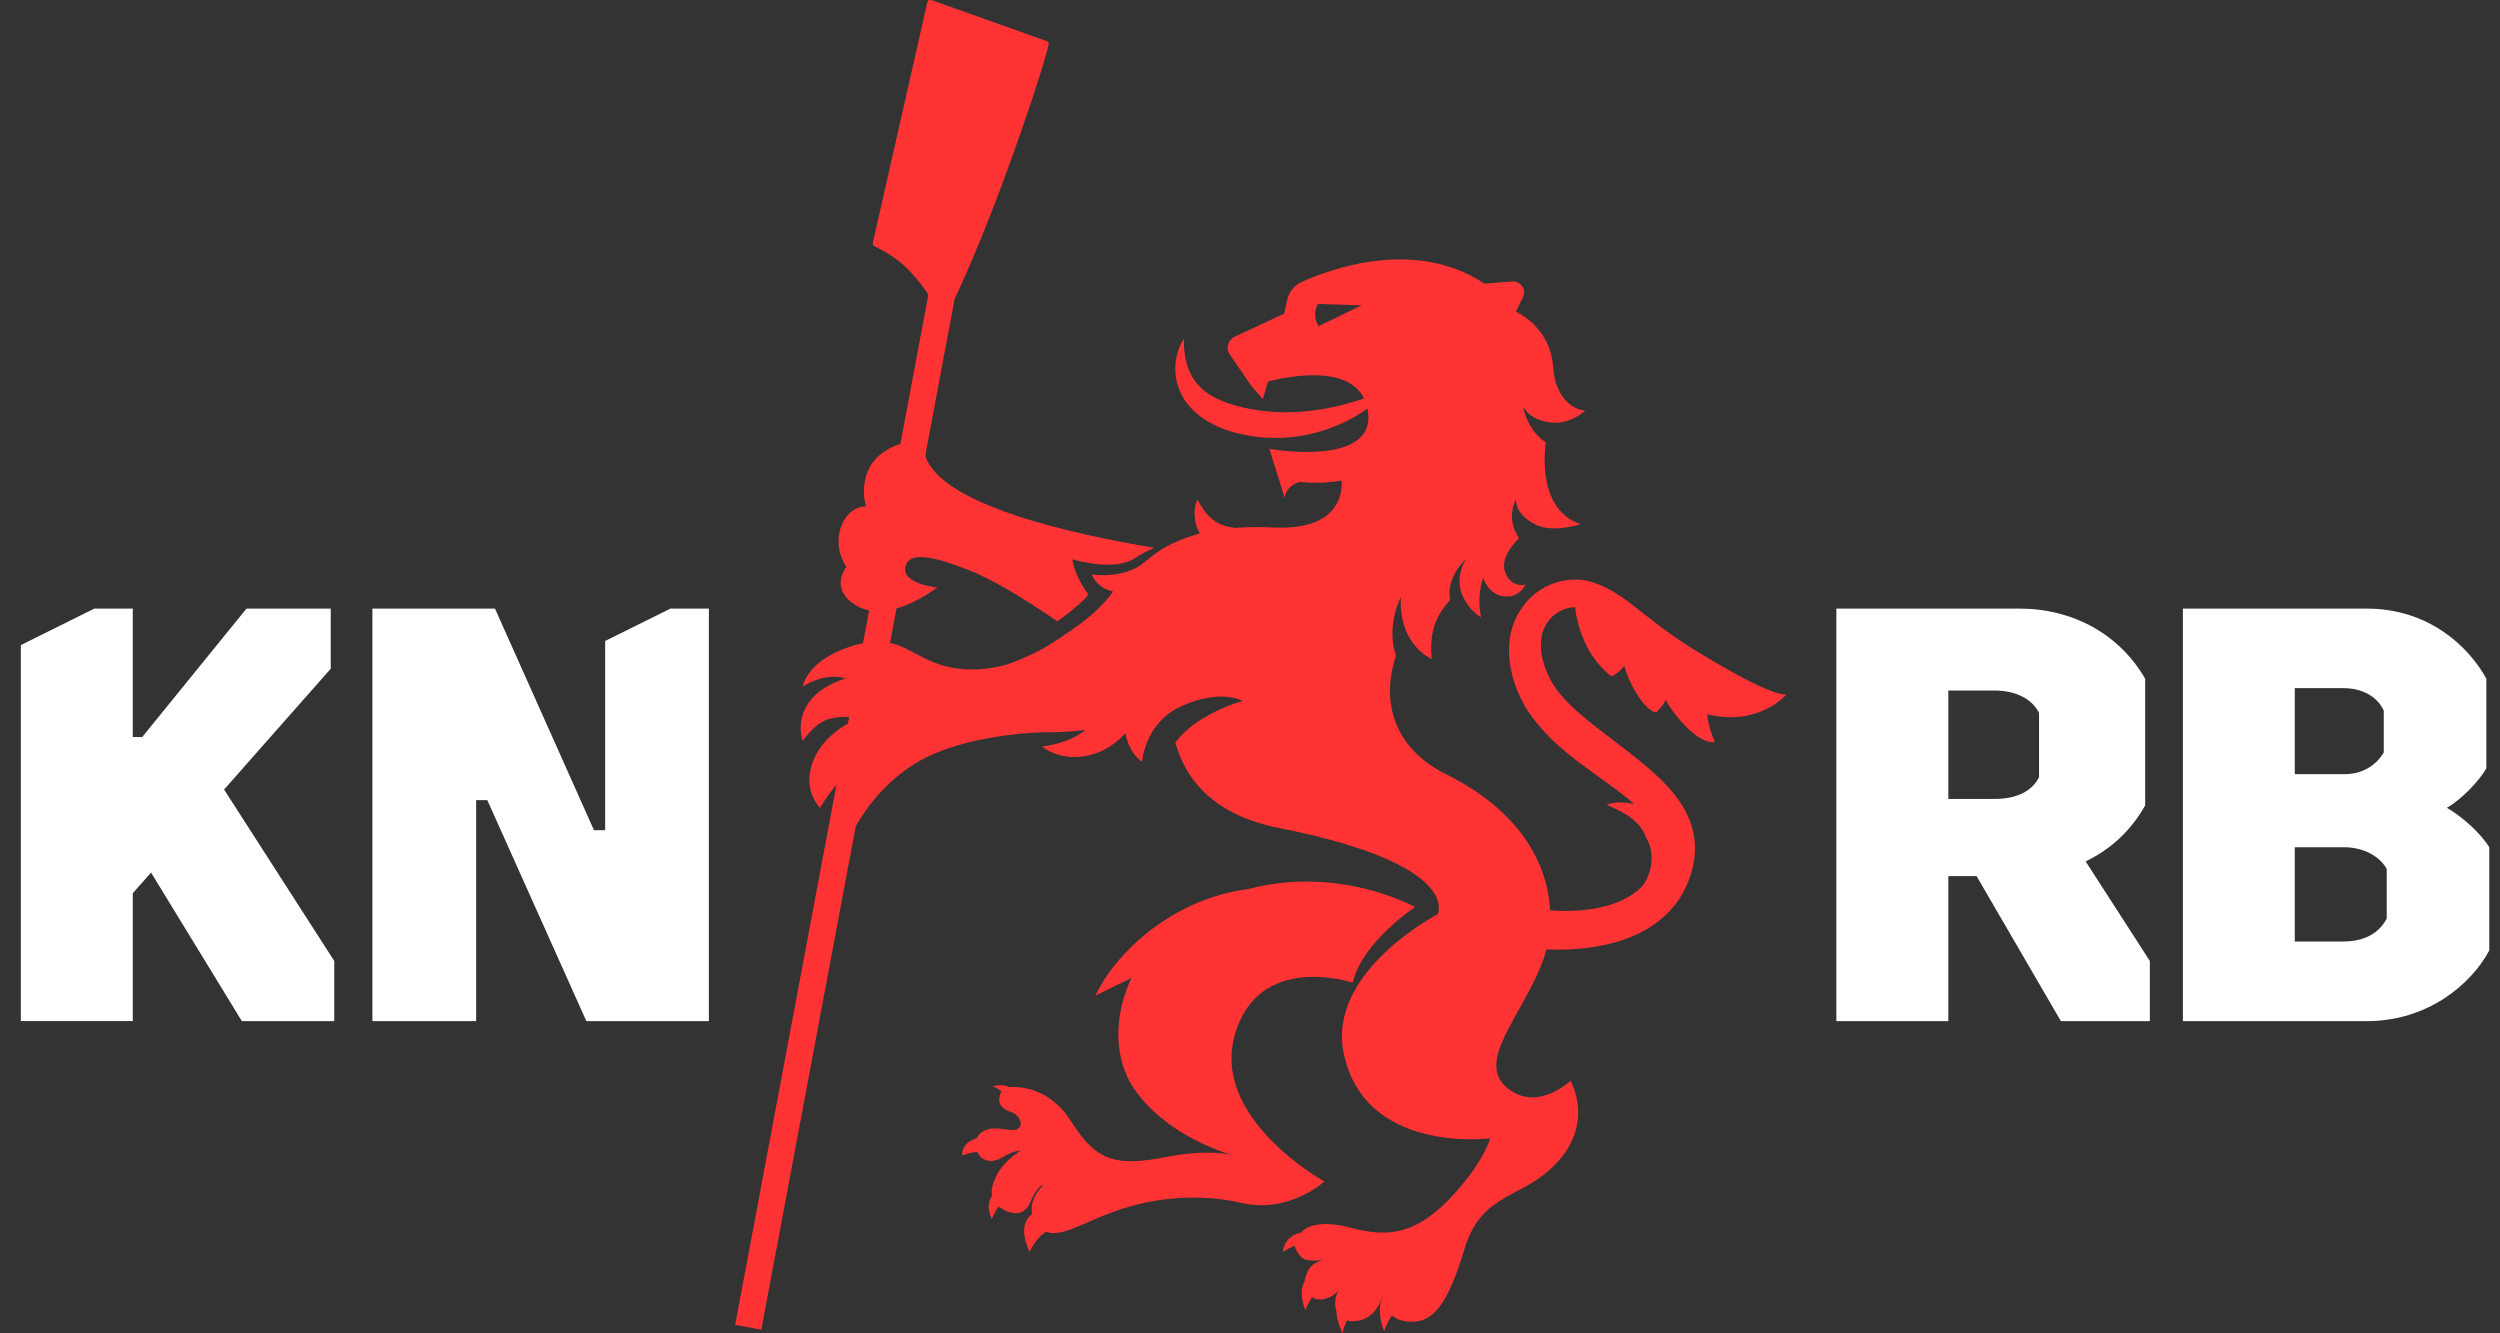
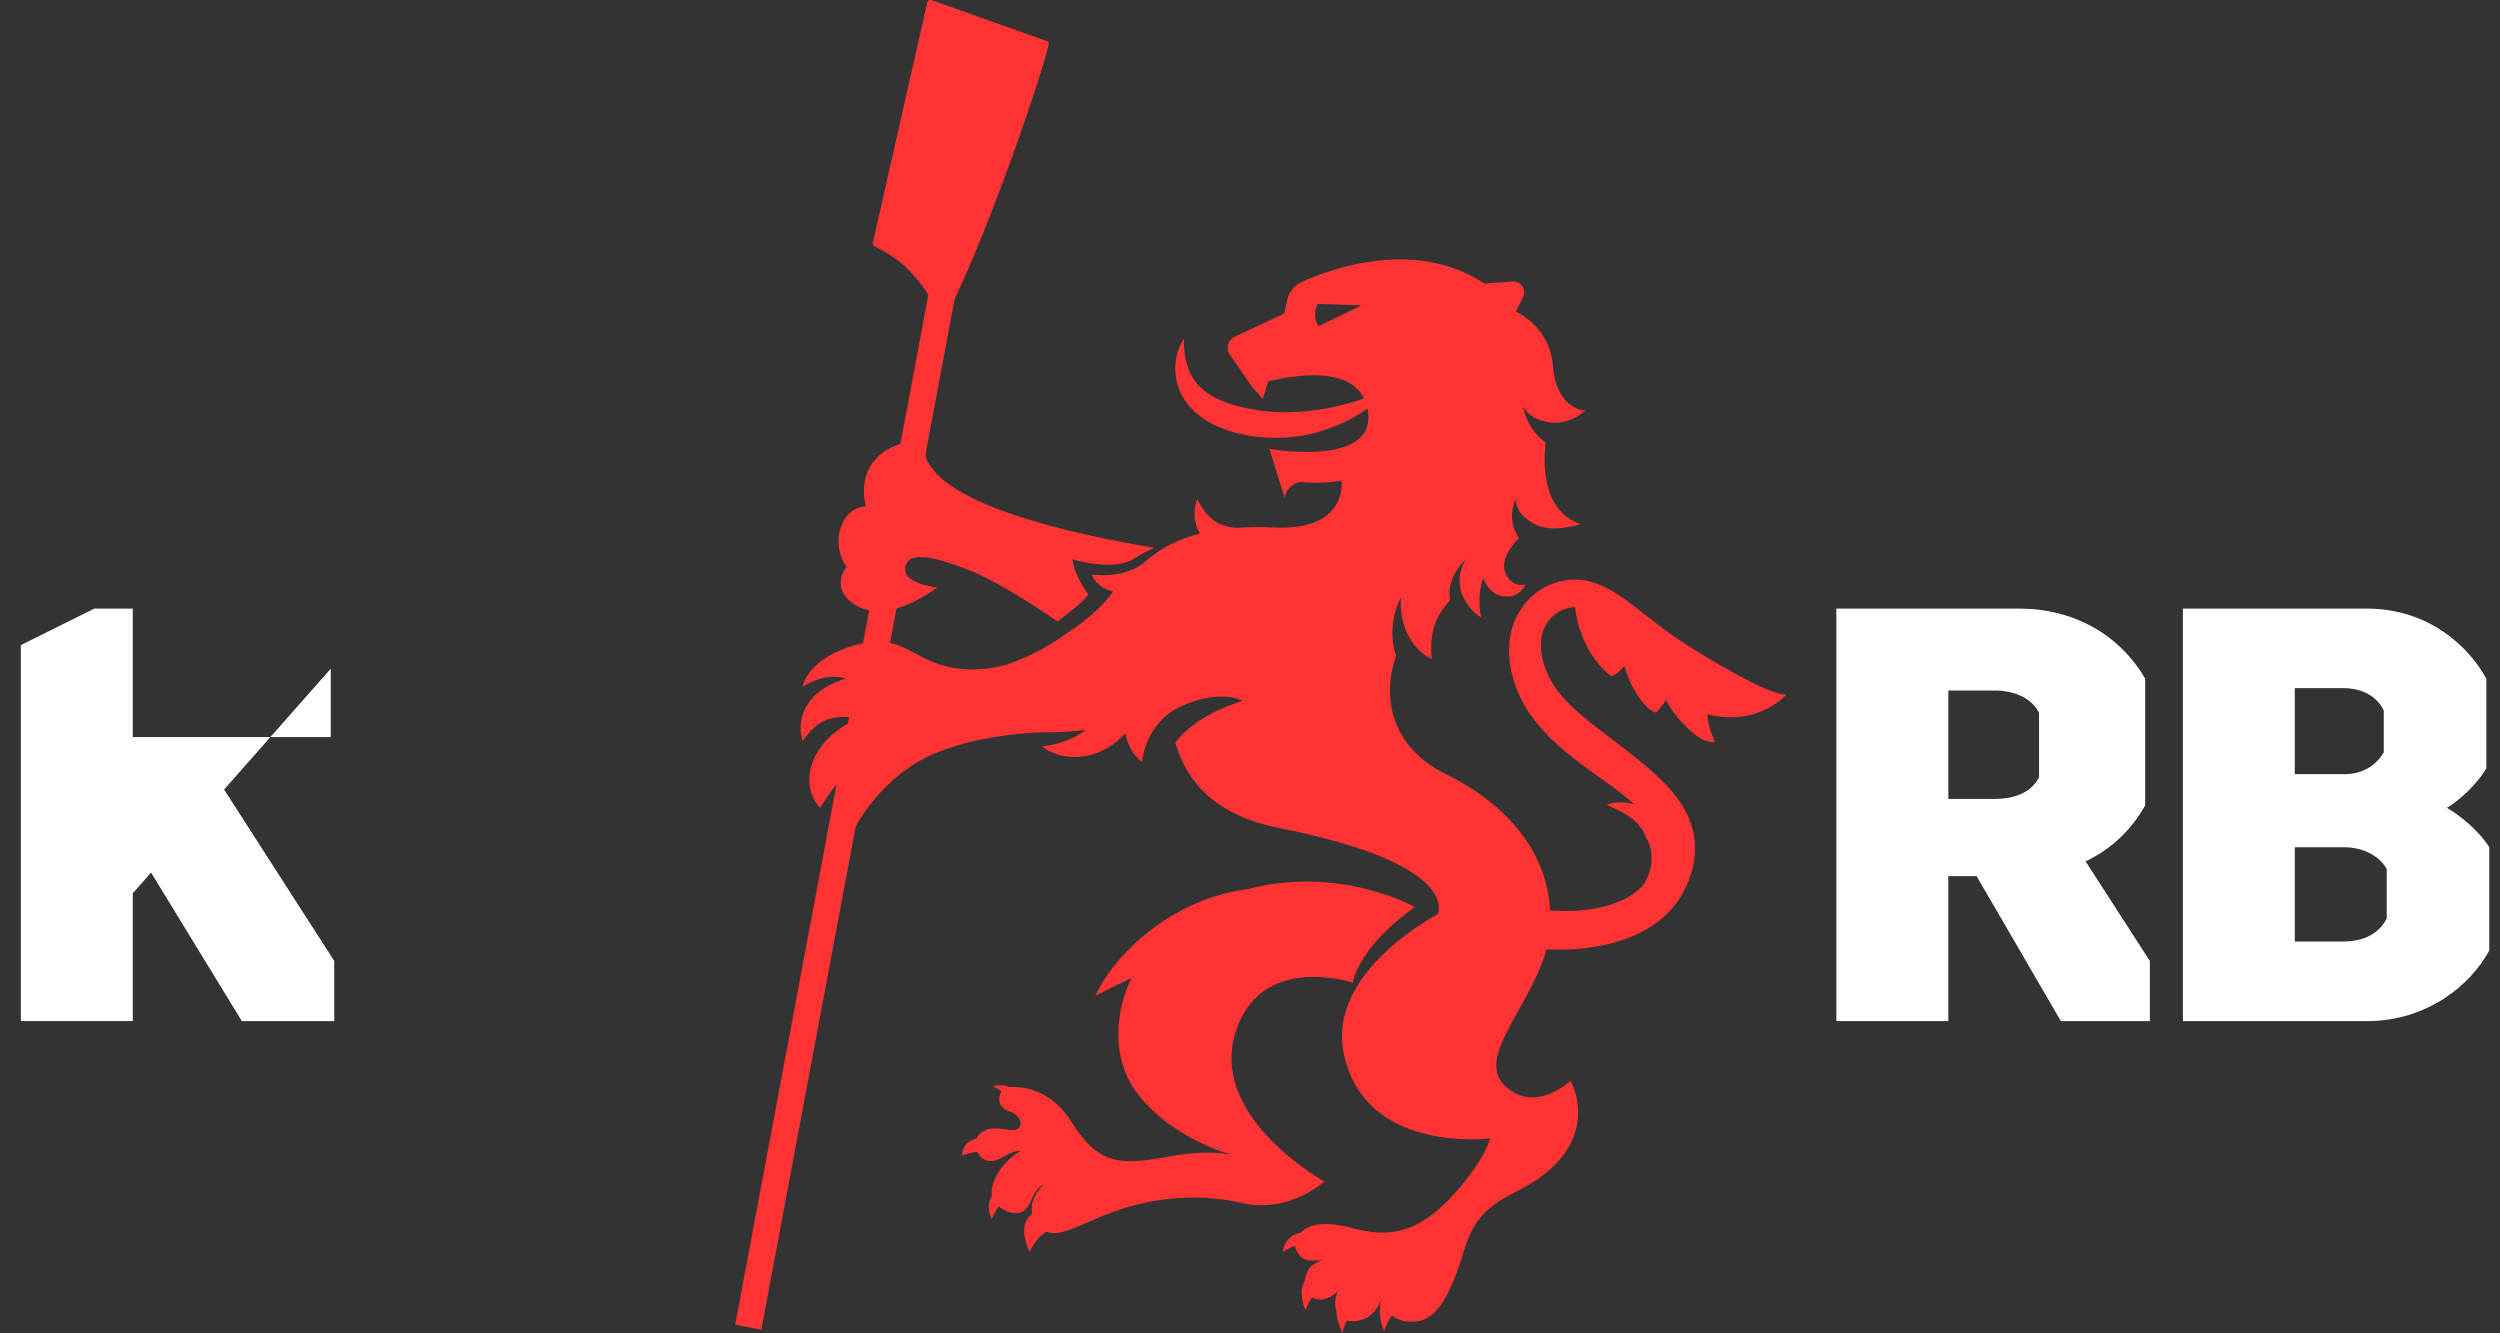
<svg xmlns="http://www.w3.org/2000/svg" width="150" height="80" viewBox="0 0 150 80" fill="none">
  <rect x="0" y="0" width="150" height="80" fill="#333333" stroke="none" />
-   <path d="M1.25 38.705L5.657 36.516H7.966V44.225H8.531L14.789 36.516H19.844V40.123L13.445 47.372L20.056 57.659V61.266H14.51L9.063 52.355L7.968 53.592V61.264H1.25V38.705Z" fill="white" />
+   <path d="M1.25 38.705L5.657 36.516H7.966V44.225H8.531H19.844V40.123L13.445 47.372L20.056 57.659V61.266H14.51L9.063 52.355L7.968 53.592V61.264H1.25V38.705Z" fill="white" />
  <path d="M110.181 36.516H121.178C124.361 36.516 127.154 38.037 128.71 40.723V48.325C127.896 49.774 126.694 50.941 125.138 51.683L128.991 57.659V61.266H123.652L118.596 52.569H116.899V61.266H110.181V36.516ZM119.657 47.937C121.001 47.937 121.92 47.476 122.343 46.627V42.774C121.92 41.925 120.929 41.43 119.657 41.43H116.899V47.937H119.657Z" fill="white" />
  <path d="M130.971 36.516H142.003C145.714 36.516 148.119 38.779 149.181 40.723V46.097C148.793 46.804 147.733 47.937 146.812 48.467C147.66 48.962 148.756 49.881 149.358 50.837V57.025C148.263 59.076 145.647 61.269 142.005 61.269H130.973V36.516H130.971ZM140.659 46.451C141.754 46.451 142.568 45.921 143.026 45.142V42.63C142.637 41.816 141.789 41.286 140.552 41.286H137.687V46.448H140.659V46.451ZM140.552 56.492C141.965 56.492 142.779 55.927 143.203 55.113V52.143C142.814 51.402 141.824 50.834 140.656 50.834H137.687V56.492H140.552Z" fill="white" />
-   <path d="M36.31 38.458V49.811H35.638L29.699 36.516H22.344V61.266H28.569V48.007H29.239L35.18 61.266H42.533V36.516H40.224L36.31 38.458Z" fill="white" />
  <path d="M74.083 62.108C75.499 57.073 81.162 58.957 81.162 58.957C81.741 56.504 84.901 54.427 84.901 54.427C84.901 54.427 80.443 51.895 74.89 53.343C74.611 53.381 74.332 53.425 74.046 53.483C73.318 53.634 72.611 53.855 71.934 54.132C70.581 54.69 69.358 55.478 68.297 56.42C67.249 57.371 66.325 58.462 65.718 59.745C66.463 59.371 67.179 59.017 67.886 58.683C66.786 61.008 66.839 63.573 68.055 65.338C69.772 67.829 72.76 68.945 73.89 69.291C73.274 69.161 72.016 69.028 70.023 69.412C67.044 69.989 65.811 69.742 64.302 67.333C63.188 65.554 61.714 65.264 61.019 65.231C60.87 65.213 60.714 65.208 60.57 65.226C60.335 65.126 60 65.059 59.551 65.178C59.551 65.178 59.84 65.275 60.1 65.489C60.086 65.51 60.07 65.531 60.06 65.554C59.763 66.203 60.137 66.557 60.637 66.71C61.137 66.864 61.463 67.487 61.065 67.733C60.667 67.98 59.728 67.452 58.989 67.88C58.798 67.989 58.677 68.133 58.607 68.291C57.612 68.594 57.74 69.338 57.74 69.338C57.74 69.338 57.977 69.208 58.542 69.115C58.572 69.11 58.602 69.108 58.635 69.105C58.712 69.277 58.819 69.421 58.944 69.501C59.351 69.756 59.749 69.694 60.279 69.366C60.809 69.035 61.258 69.033 61.258 69.033C61.258 69.033 60.265 69.575 59.77 70.575C59.537 71.045 59.458 71.433 59.521 71.759C59.086 72.347 59.507 73.142 59.507 73.142C59.507 73.142 59.672 72.712 59.928 72.393C60.03 72.475 60.144 72.552 60.284 72.619C61.119 73.019 61.609 72.68 61.849 72.066C62.1 71.421 62.456 71.152 62.558 71.082L62.574 71.131C62.574 71.131 61.725 71.903 61.93 72.84C61.881 72.877 61.83 72.919 61.779 72.97C61.035 73.71 61.779 75.11 61.779 75.11C61.779 75.11 61.949 74.696 62.314 74.284C62.435 74.147 62.6 74.014 62.765 73.9C63.663 74.27 64.928 73.379 66.9 72.672C69.297 71.812 72.03 71.603 74.471 72.172C77.341 72.842 79.462 70.889 79.462 70.889C79.462 70.889 72.667 67.143 74.083 62.108Z" fill="#FF3333" />
  <path d="M101.705 39.014C98.593 37.102 97.658 35.677 95.665 34.97C94.105 34.417 92.308 35.084 91.398 36.354C91.394 36.361 91.387 36.37 91.382 36.377C91.343 36.433 91.303 36.491 91.266 36.549C91.224 36.612 91.177 36.672 91.138 36.74C90.505 37.798 90.436 39.056 90.652 40.135C90.761 40.686 90.924 41.191 91.152 41.698C91.38 42.212 91.67 42.684 91.994 43.109C93.293 44.83 94.972 45.904 96.456 46.995C97.024 47.409 97.579 47.818 98.061 48.258C97.5 48.106 96.921 48.095 96.405 48.281C96.947 48.569 98.284 48.978 98.756 50.225C99.437 51.36 98.968 52.662 98.512 53.202C98.2 53.508 97.833 53.769 97.407 53.976C96.156 54.587 94.5 54.741 93.003 54.622C92.863 51.837 91.24 48.669 86.729 46.434C83.799 44.983 82.776 42.249 83.761 39.356C83.138 37.521 84.05 35.833 84.05 35.833C83.922 38.6 85.738 39.47 85.889 39.537C85.894 39.54 85.896 39.54 85.901 39.542C85.771 38.226 86.038 37.335 86.471 36.696C86.629 36.456 86.803 36.226 87.003 35.998C86.734 34.586 87.994 33.521 87.994 33.521C87.994 33.521 87.406 34.242 87.624 35.358C87.643 35.421 87.654 35.486 87.678 35.547C87.88 36.089 88.208 36.563 88.64 36.889C88.652 36.898 88.666 36.907 88.677 36.916C88.736 36.958 88.796 36.998 88.857 37.035C88.689 36.105 88.757 35.319 88.996 34.672C89.168 35.193 89.578 35.672 90.145 35.77C90.442 35.819 90.766 35.786 91.015 35.633C91.263 35.493 91.442 35.277 91.538 35.042C91.338 35.193 90.522 35.126 90.28 34.228C90.096 33.545 90.64 32.798 91.14 32.282C90.308 31.093 90.963 29.952 90.963 29.952C90.963 29.952 90.833 30.863 92.198 31.503C93.224 31.982 94.826 31.449 94.826 31.449C92.626 30.673 92.563 28.087 92.74 26.54C91.577 25.761 91.387 24.385 91.387 24.385C91.387 24.385 91.689 25.15 92.952 25.338C94.214 25.526 95.114 24.631 95.114 24.631C94.345 24.596 93.293 23.813 93.189 22.006C93.163 21.755 93.124 21.489 93.056 21.234C92.791 20.194 92.054 19.324 91.215 18.838C91.126 18.787 91.038 18.741 90.95 18.694L91.377 17.836C91.605 17.38 91.249 16.852 90.74 16.89L89.066 17.018C84.964 14.29 79.939 16.092 78.104 16.915C77.657 17.115 77.336 17.515 77.232 17.992L77.05 18.817L74.074 20.208C73.671 20.396 73.534 20.899 73.785 21.266L75.09 23.168L75.771 23.945L76.083 22.885C77.72 22.482 80.899 21.989 81.845 23.908C79.746 24.622 77.611 24.915 75.55 24.627C74.355 24.443 73.169 24.145 72.313 23.485C71.888 23.157 71.539 22.727 71.325 22.178C71.104 21.631 71.018 20.994 71.039 20.317C70.66 20.89 70.483 21.603 70.523 22.343C70.565 23.082 70.881 23.85 71.409 24.422C71.93 25.001 72.592 25.41 73.269 25.678C73.948 25.954 74.641 26.108 75.341 26.201C76.746 26.378 78.183 26.236 79.499 25.796C80.413 25.491 81.28 25.068 82.048 24.512C82.05 24.526 82.055 24.538 82.057 24.552C82.738 28.101 76.164 26.933 76.164 26.933L77.081 29.875C77.081 29.875 77.12 29.138 77.997 28.917C78.646 28.984 79.506 29.001 80.49 28.835C80.49 28.835 80.924 31.87 76.425 31.649C75.59 31.608 74.841 31.621 74.153 31.673C73.99 31.656 73.832 31.638 73.678 31.601C73.327 31.517 72.997 31.375 72.681 31.103C72.362 30.835 72.085 30.447 71.844 29.963C71.62 30.466 71.623 31.061 71.818 31.633C71.862 31.763 71.925 31.889 71.995 32.012C71.988 32.014 71.983 32.014 71.978 32.017C71.99 32.014 71.995 32.014 71.995 32.014C71.995 32.014 71.983 32.017 71.962 32.021C71.102 32.249 70.376 32.566 69.734 32.945C69.4 33.154 69.046 33.407 68.686 33.719C67.458 34.779 65.5 34.47 65.5 34.47C65.5 34.47 65.797 35.289 66.79 35.486C66.79 35.486 66.121 36.577 64.237 37.842C64.172 37.886 64.105 37.928 64.037 37.968C63.063 38.698 61.898 39.365 60.377 39.884C59.277 40.181 57.612 40.4 55.961 39.716C54.984 39.312 54.314 38.772 53.403 38.572L53.791 36.505C55.117 36.128 56.238 35.244 56.238 35.244C56.238 35.244 54.066 35.049 54.326 33.979C54.587 32.91 56.598 33.619 58.054 34.175C59.551 34.747 61.586 36.005 63.44 37.275C63.567 37.193 63.686 37.109 63.795 37.026C65.407 35.786 65.284 35.638 65.284 35.638C65.284 35.638 64.491 34.645 64.342 33.554C64.342 33.554 66.83 34.34 68.111 33.479C68.453 33.249 68.853 33.047 69.262 32.87C64.188 32.024 56.463 30.277 55.526 27.368C55.526 27.368 55.568 27.229 55.566 27.059L57.277 17.936C57.465 17.543 58.903 14.513 60.73 9.402C62.337 4.911 62.805 3.158 62.921 2.672C62.942 2.584 62.893 2.495 62.805 2.465L55.877 -8.24779e-06C55.775 -0.035 55.666 0.026 55.642 0.13L52.368 14.571C52.349 14.653 52.387 14.734 52.463 14.771C52.812 14.939 53.807 15.45 54.505 16.18C55.365 17.08 55.7 17.69 55.7 17.692L54.024 26.633C51.094 27.598 51.954 30.382 51.954 30.382C51.954 30.382 50.861 30.349 50.438 31.68C50.017 33.007 50.787 34.005 50.787 34.005C50.787 34.005 49.694 35.342 51.394 36.34C51.636 36.482 51.889 36.57 52.149 36.621L51.78 38.591C51.524 38.642 51.249 38.714 50.95 38.816C48.361 39.686 48.161 41.202 48.161 41.202C48.161 41.202 49.426 40.302 50.745 40.712C50.745 40.712 49.473 41.051 48.722 41.907C47.652 43.123 48.164 44.46 48.164 44.46C48.164 44.46 48.875 43.356 49.791 43.123C50.289 42.998 50.675 42.995 50.95 43.028L50.875 43.418C50.212 43.788 49.143 44.56 48.722 45.844C48.175 47.509 49.205 48.469 49.205 48.469C49.205 48.469 49.615 47.751 50.189 47.081L44.11 79.488L45.678 79.781L51.343 49.583C51.617 49.076 53.024 46.676 55.642 45.409C58.582 43.986 62.614 43.937 62.614 43.937C63.495 43.946 64.332 43.893 65.135 43.797C64.47 44.309 63.611 44.66 62.526 44.79C63.477 45.537 64.937 45.618 66.139 45.037C66.672 44.788 67.132 44.416 67.523 44C67.656 44.693 67.988 45.316 68.521 45.714C68.521 45.714 68.69 43.365 70.865 42.379C73.269 41.288 74.56 42.056 74.56 42.056C74.56 42.056 71.758 42.825 70.523 44.562C71.167 46.862 72.895 48.918 76.75 49.681C87.829 51.876 86.254 54.86 86.254 54.86C86.254 54.86 79.648 58.276 80.615 63.15C81.831 69.275 89.415 68.303 89.415 68.303C89.415 68.303 89.075 69.617 87.275 71.61C85.04 74.086 83.29 74.284 81.004 73.651C80.783 73.591 80.583 73.554 80.394 73.526C79.55 73.363 78.539 73.403 78.055 73.959C77.001 74.17 76.969 75.126 76.969 75.126C76.969 75.126 77.285 74.879 77.697 74.754C77.72 74.949 77.839 75.133 78.006 75.354C78.339 75.791 79.341 75.598 79.48 75.568C79.378 75.591 78.792 75.735 78.525 76.163C78.411 76.349 78.311 76.609 78.278 76.875C77.855 77.586 78.329 78.609 78.329 78.609C78.329 78.609 78.46 78.195 78.732 77.842C78.766 77.861 78.792 77.882 78.832 77.898C79.641 78.205 80.338 77.412 80.338 77.412C80.155 77.623 80.02 78.202 80.183 78.66C80.194 79.284 80.55 79.988 80.55 79.988C80.55 79.988 80.608 79.612 80.82 79.233C80.931 79.26 81.055 79.279 81.199 79.274C82.559 79.242 82.901 77.882 82.901 77.882C82.901 77.882 82.903 77.898 82.908 77.926C82.569 78.77 83.048 79.874 83.048 79.874C83.048 79.874 83.192 79.372 83.515 78.933C83.738 79.107 84.043 79.249 84.457 79.291C85.866 79.437 86.792 78.512 87.861 74.963C88.931 71.414 91.361 72.047 93.501 69.663C95.64 67.282 94.231 64.85 94.231 64.85C94.231 64.85 92.189 66.794 90.389 65.238C88.589 63.682 91.215 61.057 92.48 57.897C92.598 57.599 92.701 57.287 92.784 56.959C93.131 56.978 93.456 56.98 93.8 56.976C94.314 56.964 94.826 56.927 95.342 56.857C96.368 56.715 97.414 56.464 98.409 55.964C99.398 55.474 100.347 54.685 100.926 53.655C101.219 53.148 101.428 52.602 101.563 52.05C101.695 51.478 101.742 50.855 101.651 50.241C101.565 49.627 101.34 49.046 101.058 48.539C100.775 48.03 100.428 47.597 100.07 47.204C99.344 46.425 98.575 45.795 97.817 45.2L95.603 43.495C94.9 42.935 94.235 42.374 93.705 41.756C92.687 40.6 92.084 38.795 92.698 37.591C92.989 36.989 93.582 36.549 94.282 36.447C94.354 36.435 94.428 36.428 94.503 36.423C94.556 36.912 94.694 37.607 95.033 38.398C95.682 39.909 96.693 40.579 96.693 40.579C96.693 40.579 97.172 40.374 97.458 39.94C97.458 39.94 97.668 40.837 98.305 41.788C98.942 42.739 99.375 42.749 99.375 42.749C99.375 42.749 99.851 42.267 99.949 41.984C99.949 41.984 100.286 42.758 101.291 43.723C102.295 44.688 102.891 44.523 102.891 44.523C102.891 44.523 102.46 43.553 102.437 42.853C105.539 43.625 107.197 41.658 107.197 41.658C107.197 41.658 106.59 42.019 101.705 39.014ZM79.111 19.573L79.099 19.555C78.857 19.152 78.843 18.65 79.067 18.236L81.701 18.322L79.111 19.573Z" fill="#FF3333" />
</svg>